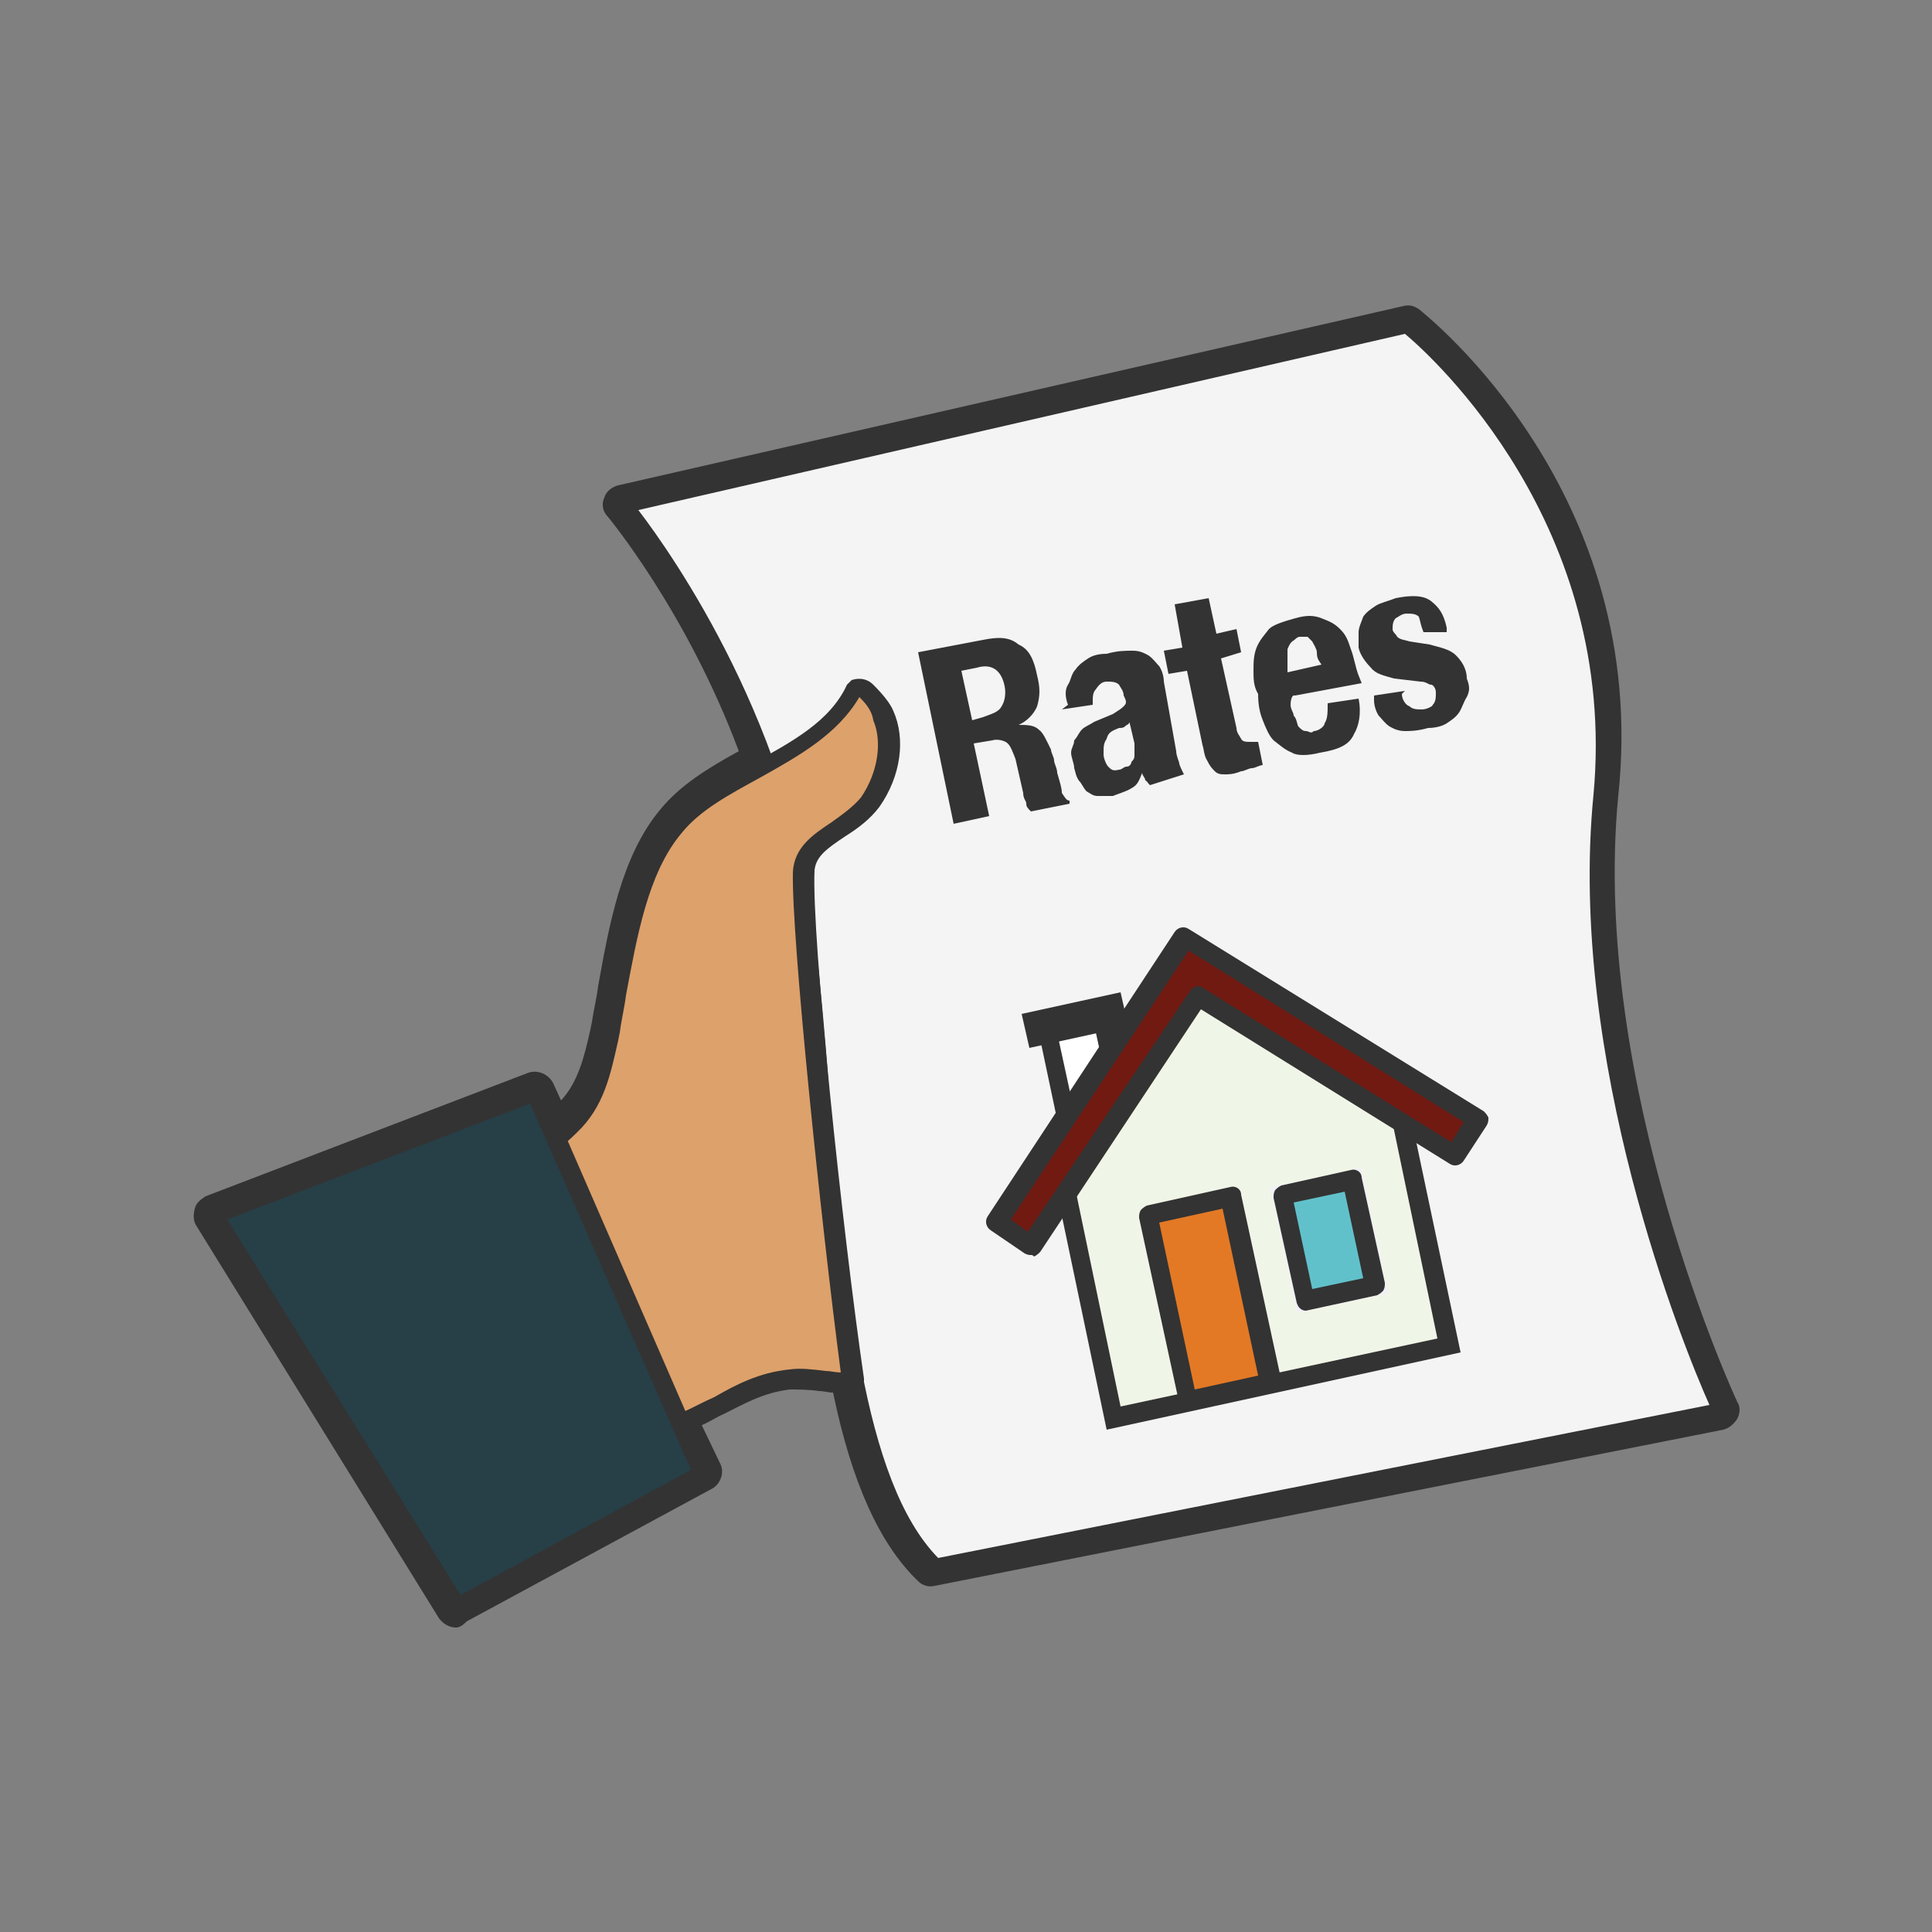
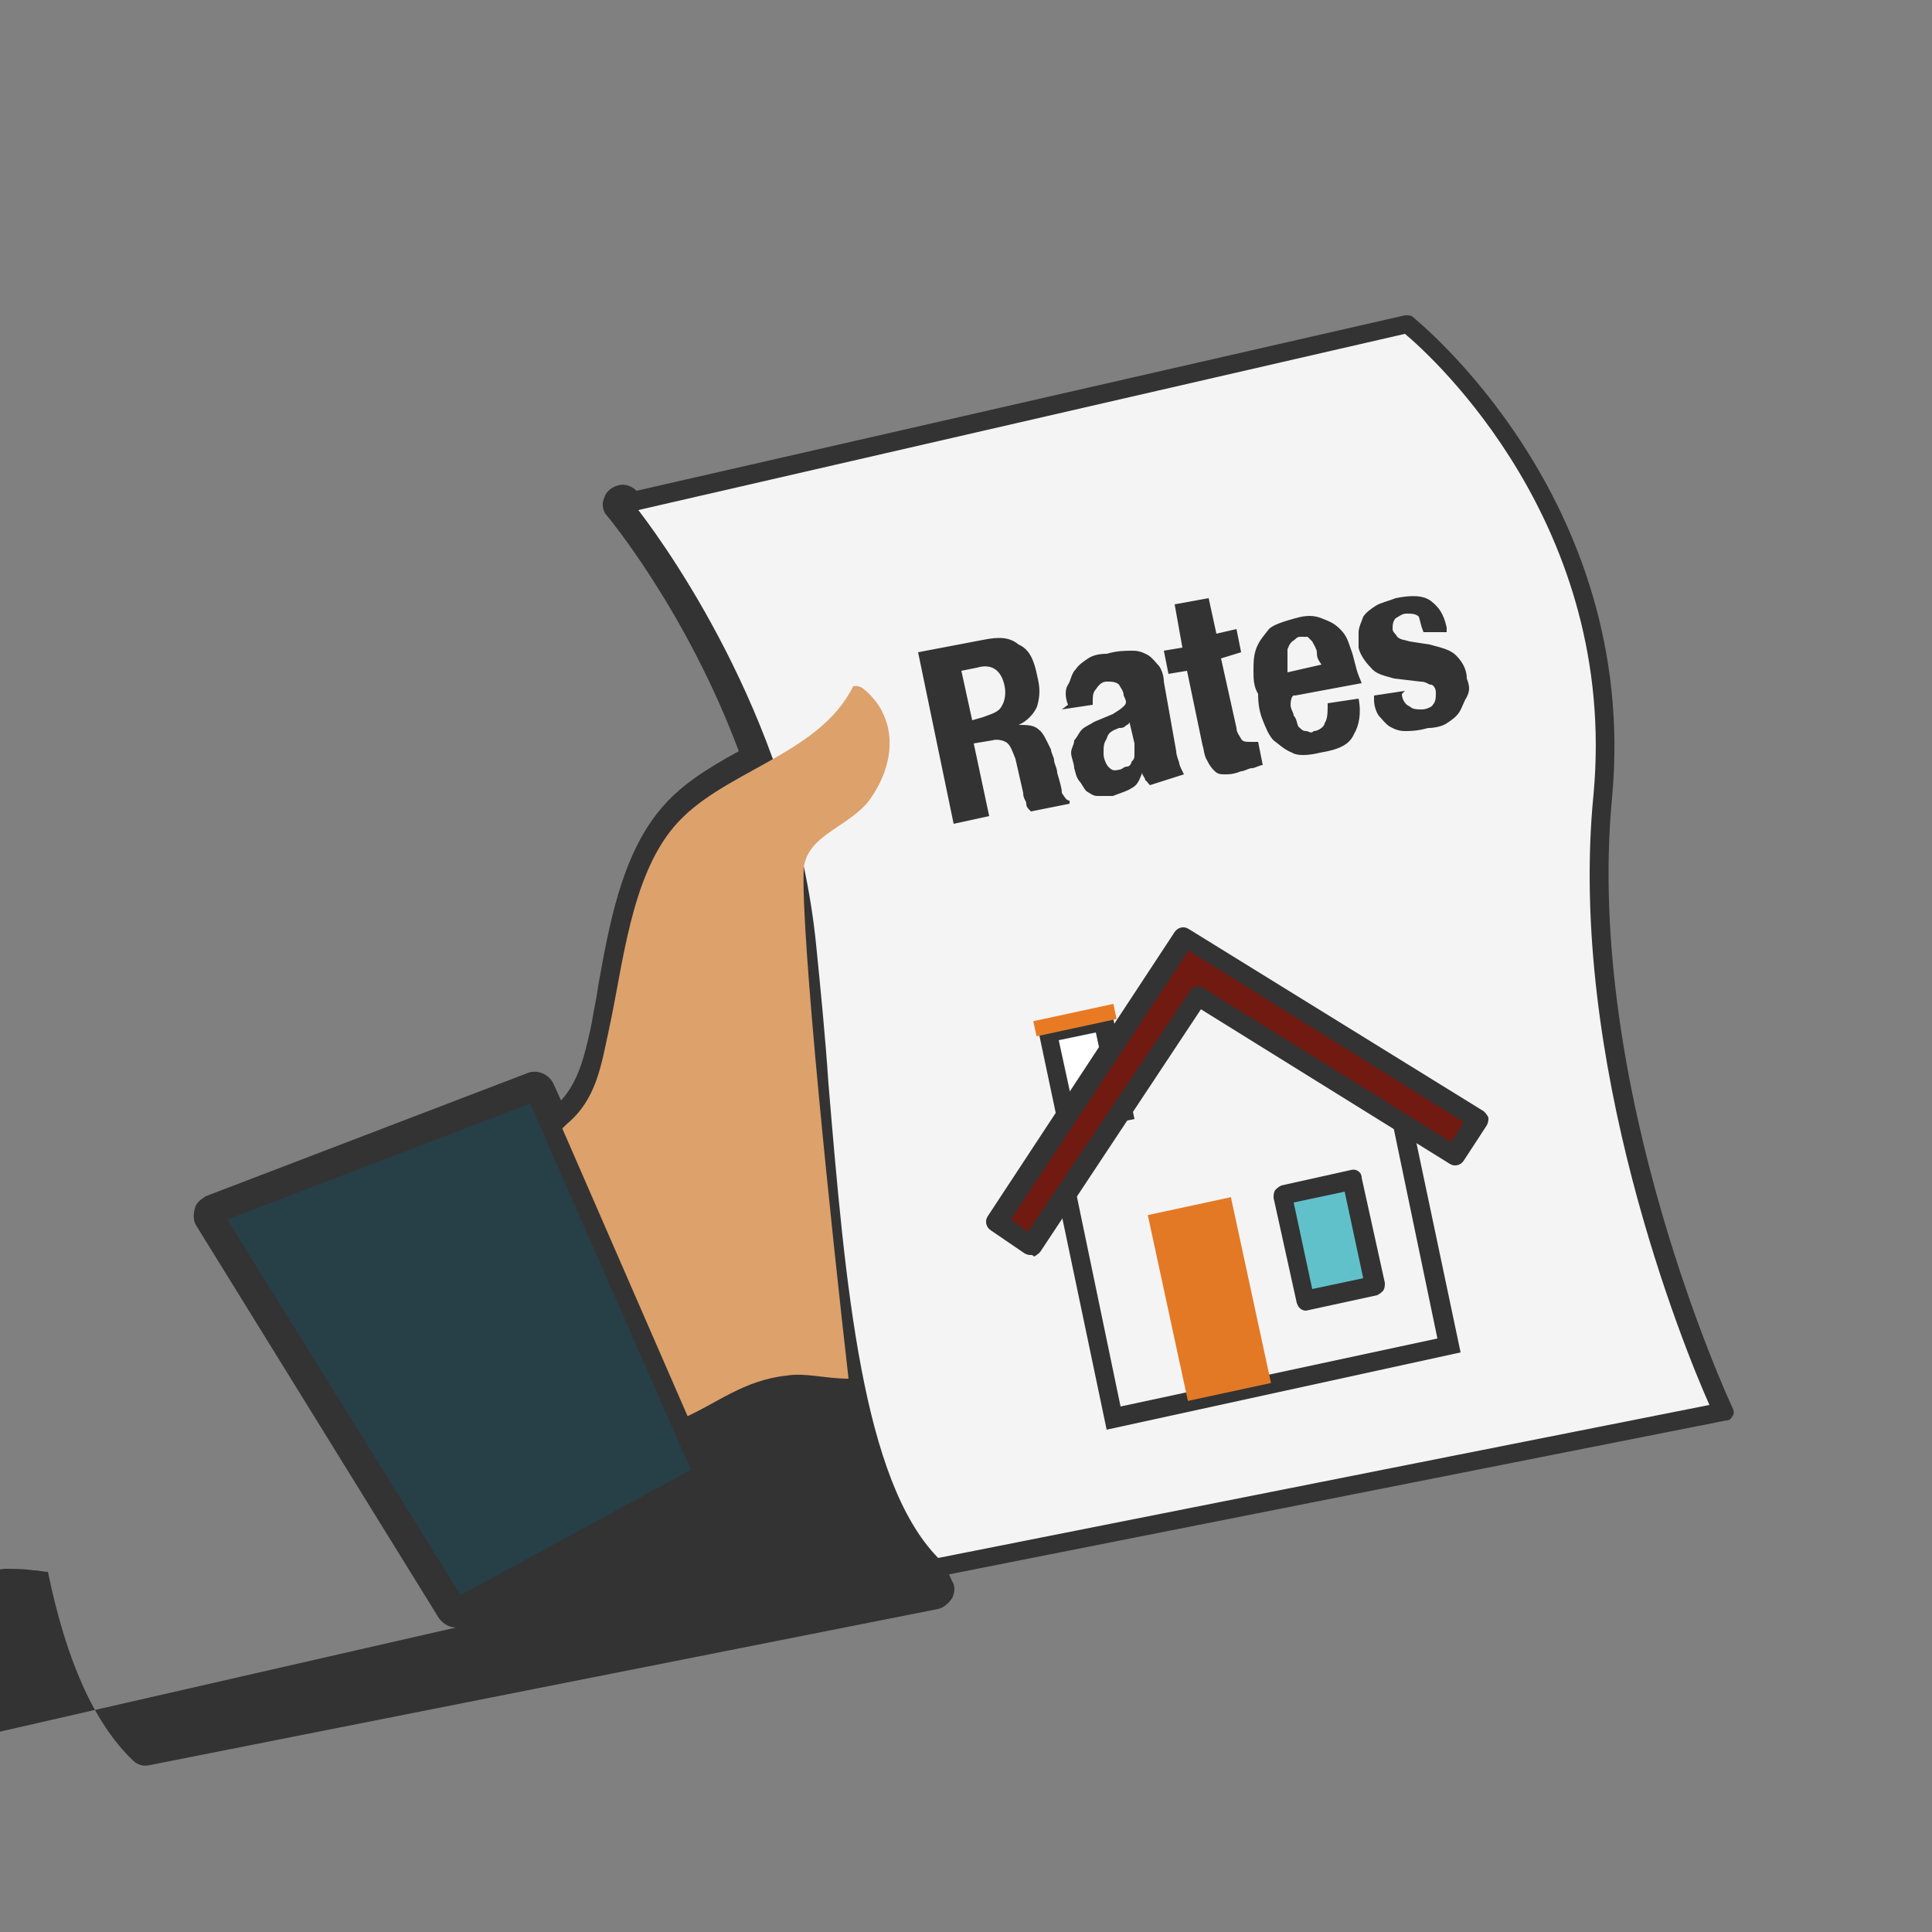
<svg xmlns="http://www.w3.org/2000/svg" viewBox="0 0 125 125">
  <rect x="0" y="0" width="125" height="125" fill="#808080" stroke="none" />
  <style>.cfst0{fill:#333}.cfst1{fill:#f4f4f4}.cfst2{fill:#dda16b}.cfst3{fill:#273f47}.cfst4{fill:#fff}.cfst5{fill:#f0f6e7}.cfst6{fill:#f1eff7}.cfst7{fill:#e97a24}.cfst8{fill:#711a12}.cfst9{fill:#e37925}.cfst10{fill:#61c1ca}</style>
-   <path class="cfst0" d="M29.5 105.3c-.4 0-.8-.2-1.1-.6L12.7 79.3c-.2-.3-.2-.7-.1-1.1.1-.4.4-.6.7-.8l20.9-8c.6-.2 1.3.1 1.6.7l.5 1.1c1.1-1.2 1.5-2.8 1.9-4.6l.1-.5c.1-.7.3-1.5.4-2.3.7-3.9 1.5-8.4 4-11.4 1.3-1.6 3.1-2.7 5.1-3.8-3.4-9.1-8.5-15.2-8.5-15.2-.3-.3-.4-.8-.2-1.2.1-.4.5-.7.9-.8l50.8-11.6c.4-.1.7 0 1 .2.6.5 15 11.9 12.9 31.5-1.8 18.7 7.6 39 7.7 39.2.2.3.2.7 0 1.1-.2.3-.5.6-.9.7l-51 10.1c-.4.1-.8 0-1.1-.3-2.5-2.4-4.3-6.4-5.5-12.2-.3 0-.6-.1-.9-.1-.7-.1-1.4-.1-1.9-.1-1.7.2-2.9.9-4.3 1.6-.5.2-.9.5-1.4.7l1.2 2.5c.3.6 0 1.3-.5 1.6l-15.9 8.6c-.3.3-.5.4-.7.4zM15.6 79.2L30 102.4l13.9-7.5-1.2-2.6c-.2-.4-.1-.8.1-1.2.1-.2.3-.4.5-.5s.3-.2.5-.2c.6-.3 1.2-.6 1.9-1 1.5-.8 3-1.6 5.2-1.9.8-.1 1.6 0 2.5.1.3 0 .7.1 1.1.1.1-.1.3-.1.5-.1.7-.1 1.2.4 1.3 1 1 5.4 2.5 9.3 4.5 11.5l48.8-9.7c-2.2-5.1-8.9-22.4-7.3-39.1 1.7-16.4-9.2-26.9-11.5-28.9l-48.5 11c1.9 2.6 5.6 8.1 8.1 15.4.2.6 0 1.2-.6 1.5-2.1 1.1-4.1 2.2-5.3 3.7-2.1 2.5-2.8 6.6-3.5 10.2-.1.8-.3 1.6-.4 2.4l-.1.5c-.5 2.2-.9 4.5-2.9 6.3-.4.4-.8.8-1.3 1-.3.2-.7.2-1 .1s-.6-.4-.7-.7l-.6-1.6-18.4 7z" />
+   <path class="cfst0" d="M29.5 105.3c-.4 0-.8-.2-1.1-.6L12.7 79.3c-.2-.3-.2-.7-.1-1.1.1-.4.4-.6.7-.8l20.9-8c.6-.2 1.3.1 1.6.7l.5 1.1c1.1-1.2 1.5-2.8 1.9-4.6l.1-.5c.1-.7.3-1.5.4-2.3.7-3.9 1.5-8.4 4-11.4 1.3-1.6 3.1-2.7 5.1-3.8-3.4-9.1-8.5-15.2-8.5-15.2-.3-.3-.4-.8-.2-1.2.1-.4.5-.7.9-.8c.4-.1.7 0 1 .2.6.5 15 11.9 12.9 31.5-1.8 18.7 7.6 39 7.7 39.2.2.3.2.7 0 1.1-.2.3-.5.6-.9.7l-51 10.1c-.4.1-.8 0-1.1-.3-2.5-2.4-4.3-6.4-5.5-12.2-.3 0-.6-.1-.9-.1-.7-.1-1.4-.1-1.9-.1-1.7.2-2.9.9-4.3 1.6-.5.2-.9.5-1.4.7l1.2 2.5c.3.6 0 1.3-.5 1.6l-15.9 8.6c-.3.3-.5.4-.7.4zM15.6 79.2L30 102.4l13.9-7.5-1.2-2.6c-.2-.4-.1-.8.1-1.2.1-.2.3-.4.5-.5s.3-.2.5-.2c.6-.3 1.2-.6 1.9-1 1.5-.8 3-1.6 5.2-1.9.8-.1 1.6 0 2.5.1.3 0 .7.1 1.1.1.1-.1.3-.1.5-.1.7-.1 1.2.4 1.3 1 1 5.4 2.5 9.3 4.5 11.5l48.8-9.7c-2.2-5.1-8.9-22.4-7.3-39.1 1.7-16.4-9.2-26.9-11.5-28.9l-48.5 11c1.9 2.6 5.6 8.1 8.1 15.4.2.6 0 1.2-.6 1.5-2.1 1.1-4.1 2.2-5.3 3.7-2.1 2.5-2.8 6.6-3.5 10.2-.1.8-.3 1.6-.4 2.4l-.1.5c-.5 2.2-.9 4.5-2.9 6.3-.4.4-.8.8-1.3 1-.3.2-.7.2-1 .1s-.6-.4-.7-.7l-.6-1.6-18.4 7z" />
  <path class="cfst1" d="M40.2 32.6s10.3 12.3 12 28.6 1.8 34.2 8.3 40.4l51-10.1s-9.6-20.6-7.8-39.9C105.4 32.3 91 21 91 21L40.2 32.6z" />
  <path class="cfst0" d="M60.4 102.2c-.2 0-.3-.1-.4-.2-5.5-5.2-6.5-18.1-7.7-31.7-.3-3-.5-6-.8-9-1.6-16-11.7-28.2-11.8-28.3-.1-.2-.2-.4-.1-.6.1-.2.2-.4.5-.4l50.8-11.6c.2 0 .4 0 .5.1s14.7 11.7 12.9 31.1c-1.8 18.9 7.7 39.3 7.8 39.5.1.2.1.4 0 .5-.1.2-.2.3-.4.3l-51 10.1c-.2.2-.2.2-.3.2zM41.3 33c2.3 3 10.1 14.2 11.5 28.1.3 3 .6 6 .8 9 1.1 13.2 2.2 25.7 7.1 30.7l49.9-9.9c-1.7-3.8-9.2-22.3-7.5-39.5 1.6-17.4-10.4-28.3-12.2-29.8L41.3 33z" />
  <path class="cfst2" d="M52 56.2c.2-2.2 3-2.7 4.3-4.5 1.2-1.7 1.7-3.8.8-5.6-.2-.5-.8-1.2-1.2-1.5-.3-.3-.7-.2-.7-.2-2.2 4.5-8.6 5.5-11.6 9.1-2.8 3.3-3.3 9-4.2 13.1-.5 2.3-.8 4.5-2.7 6.1-2.8 2.8-4.7 2.2-2.7 7 1.3 3.3 2.7 6.5 4.3 9.8 1.7 3.5 2.3 3.8 5.8 2.3 2.3-1 4-2.5 6.8-2.8 1.2-.2 2.5.2 4 .2-1.1-9.6-3.1-28.7-2.9-33z" />
-   <path class="cfst0" d="M41.4 93.4c-1.5 0-2.3-1-3.5-3.5-1.8-3.5-3.1-6.8-4.3-9.8-1.6-3.9-.9-4.7 1-6.1.5-.4 1.1-.9 1.8-1.5 1.6-1.4 1.9-3.2 2.4-5.3l.1-.5c.1-.7.3-1.5.4-2.3.7-3.9 1.4-8.2 3.9-11.1 1.4-1.7 3.5-2.8 5.5-3.9 2.5-1.4 5-2.7 6.1-5.1l.3-.3c.3-.1.9-.2 1.4.3.6.6 1.1 1.2 1.3 1.7.8 1.8.5 4.2-.9 6.2-.6.8-1.4 1.4-2.2 1.9-1.2.8-1.9 1.3-2 2.2-.2 4.3 1.8 23.3 3.2 32.9 0 .2 0 .4-.1.5s-.3.2-.5.2c-.6 0-1.3-.1-1.9-.1-.7-.1-1.4-.1-2-.1-1.8.2-3.1.9-4.5 1.7-.7.4-1.4.8-2.2 1.1-1.5.5-2.5.9-3.3.9zm14.2-48.3c-1.4 2.4-3.9 3.8-6.4 5.2-2 1.1-3.9 2.1-5.1 3.6-2.2 2.6-2.9 6.8-3.6 10.5-.1.8-.3 1.6-.4 2.4l-.1.5c-.5 2.2-.9 4.3-2.7 6-.7.7-1.4 1.2-1.9 1.6-1.5 1.2-1.9 1.5-.6 4.7 1.2 3 2.6 6.3 4.3 9.8 1.5 3.2 1.9 3.4 5 2 .7-.3 1.4-.7 2.1-1 1.4-.8 2.9-1.6 4.9-1.8.7-.1 1.5 0 2.3.1.3 0 .7.1 1 .1-1.3-9.9-3.2-28.2-3.1-32.4.1-1.6 1.3-2.4 2.5-3.2.7-.5 1.4-1 1.9-1.6 1.1-1.6 1.4-3.6.8-5-.1-.7-.6-1.2-.9-1.5z" />
  <path class="cfst3" d="M34.7 70.6l10.8 24.8-16 8.6-15.8-25.4z" />
  <path class="cfst0" d="M29.5 104.7c-.2 0-.4-.1-.5-.3L13.2 78.9c-.1-.2-.1-.4-.1-.5.1-.2.2-.3.4-.4l20.9-8c.3-.1.7 0 .8.3L46 95.1c.1.3 0 .6-.3.8l-15.9 8.6c-.1.1-.2.2-.3.2zM14.7 78.9l15.1 24.3 14.9-8.1-10.4-23.7-19.6 7.5z" />
  <path transform="rotate(-12.177 70.244 69.297)" class="cfst4" d="M68.4 66.3h3.7v6h-3.7z" />
  <path class="cfst0" d="M68.6 73.4l-1.5-7.1 4.8-1 1.5 7.1-4.8 1zm-.1-6.1l1 4.6 2.4-.5-1-4.6-2.4.5z" />
-   <path class="cfst5" d="M77.4 63.2L68.7 76l3.4 15.7 21.7-4.6-3.3-15.8z" />
  <path class="cfst0" d="M71.6 92.5l-3.5-16.7 9.1-13.5L91 70.9l3.5 16.6-22.9 5zm-2.2-16.4L72.5 91 93 86.6l-3.1-14.9L77.5 64l-8.1 12.1z" />
-   <path transform="rotate(-12.177 85.992 80.254)" class="cfst6" d="M83 76.1h6v8.3h-6z" />
  <path transform="rotate(-12.177 69.55 66.004)" class="cfst7" d="M66.9 65.5h5.3v1h-5.3z" />
-   <path class="cfst0" d="M66.6 67.8l-.5-2.2 6.4-1.4.5 2.2z" />
  <path class="cfst8" d="M94.1 74.8L77.5 64.5 66.7 80.6l-2.1-1.5 12.1-18.4 18.9 11.8z" />
  <path class="cfst0" d="M66.7 81.2c-.1 0-.2 0-.4-.1l-2.2-1.5c-.3-.2-.4-.6-.2-.9L76 60.3c.2-.3.6-.4.9-.2L96 71.9c.1.1.2.2.3.4 0 .2 0 .3-.1.5l-1.5 2.3c-.2.3-.6.4-.9.2l-16.1-10L67.3 81c-.1.1-.2.2-.4.3-.1-.1-.1-.1-.2-.1zm-1.3-2.3l1.1.8L77 64.1c.2-.3.6-.4.8-.2l16.1 10 .8-1.3-17.8-11.1-11.5 17.4z" />
  <path transform="rotate(-12.177 78.238 84.06)" class="cfst9" d="M75.5 77.9H81v12.3h-5.5z" />
-   <path class="cfst0" d="M76.9 91.3c-.1 0-.2 0-.3-.1-.1-.1-.2-.2-.3-.4l-2.6-12c0-.2 0-.3.1-.5.1-.1.2-.2.4-.3l5.4-1.2c.3-.1.7.1.7.5l2.6 12c.1.3-.1.7-.5.7l-5.5 1.3zM75 79.1l2.3 10.8 4.1-.9-2.3-10.8-4.1.9z" />
  <g>
    <path transform="rotate(-12.177 86.051 80.292)" class="cfst10" d="M83.7 76.8h4.7v7h-4.7z" />
    <path class="cfst0" d="M84.5 84.8c-.3 0-.5-.2-.6-.5l-1.5-6.8c0-.2 0-.3.1-.5.1-.1.2-.2.4-.3l4.5-1c.3-.1.7.1.7.5l1.5 6.8c0 .2 0 .3-.1.5-.1.1-.2.2-.4.3l-4.6 1zm-.8-7l1.2 5.6 3.3-.7-1.2-5.6-3.3.7z" />
  </g>
  <g>
    <path class="cfst0" d="M63.6 41.4c1-.2 1.7-.2 2.3.3.7.3 1 1 1.2 2 .2.8.2 1.3 0 2-.2.5-.7 1-1.2 1.2.5 0 1 0 1.3.3.3.2.5.7.8 1.3 0 .2.2.5.2.7s.2.5.2.8c.2.7.3 1 .3 1.3.2.3.3.5.5.5v.2l-2.5.5c-.2-.2-.3-.3-.3-.5s-.2-.3-.2-.7l-.5-2.2c-.2-.5-.3-.8-.5-1s-.7-.3-1-.2l-1.2.2 1 4.7-2.3.5-2.3-11.1 4.2-.8zm0 5c.5-.2 1-.3 1.2-.7.2-.3.3-.8.2-1.3-.2-1-.8-1.5-1.8-1.2l-1 .2.7 3.2.7-.2zm5.5-.8c-.2-.5-.2-1 0-1.3s.2-.7.5-1c.2-.3.5-.5.8-.7s.7-.3 1.2-.3c.7-.2 1.2-.2 1.7-.2s.8.2 1 .3c.3.2.5.5.7.7.2.3.3.7.3 1l.8 4.5c0 .3.2.7.2.8s.2.5.3.7l-2.2.7c-.2-.2-.2-.3-.3-.3 0-.2-.2-.3-.2-.5-.2.5-.3.8-.7 1-.3.2-.7.3-1.2.5h-1c-.3 0-.5-.2-.7-.3-.2-.2-.3-.5-.5-.7-.2-.3-.2-.5-.3-.8 0-.3-.2-.7-.2-1s.2-.5.2-.8c.2-.2.3-.5.5-.7s.5-.3.8-.5l1.2-.5c.3-.2.5-.3.7-.5s.2-.3 0-.7c0-.3-.2-.5-.3-.7-.2-.2-.5-.2-.8-.2s-.5.2-.7.5c-.2.2-.2.5-.2.8v.2l-2 .3.4-.3zm3.8 1.3c-.2.2-.3.2-.5.2-.5.2-.7.3-.8.7-.2.3-.2.5-.2 1 0 .3.2.7.3.8.2.2.3.3.7.2.2 0 .3-.2.5-.2s.3-.2.3-.3c.2-.2.2-.3.2-.5v-.7l-.4-1.7c.2.3 0 .5-.1.5zm5.3-8.2l.5 2.3 1.3-.3.3 1.5-1.3.4 1 4.5c0 .3.2.5.3.7s.3.2.7.2h.4l.3 1.5c-.2 0-.5.2-.7.2s-.5.2-.7.2c-.5.2-.8.2-1 .2-.3 0-.5 0-.7-.2s-.3-.3-.5-.7c-.2-.3-.2-.7-.3-1l-1-4.8-1.2.2-.3-1.5 1.2-.2-.5-2.8 2.2-.4zm5.3 6.9c0 .3.2.5.2.7.2.2.2.5.3.7.2.2.3.3.5.3s.3.2.5 0c.3 0 .7-.3.7-.5.2-.3.2-.7.2-1.3l2-.3c.2 1 0 1.8-.3 2.3-.3.7-1 1-2.2 1.2-.8.2-1.5.2-1.8 0-.5-.2-.8-.5-1.2-.8-.3-.3-.5-.8-.7-1.3s-.3-1-.3-1.7c-.3-.5-.3-1-.3-1.5s0-1 .2-1.5.5-.8.8-1.2c.3-.3 1-.5 1.7-.7s1.2-.2 1.7 0 .8.3 1.2.7.5.7.7 1.3c.2.5.3 1.2.5 1.7l.2.5-4.3.8c-.3-.1-.3.6-.3.6zm1.7-3.4c0-.2-.2-.5-.3-.7l-.3-.3h-.5c-.2 0-.3.2-.5.3-.2.2-.2.3-.3.5v1.5l2.2-.5c-.2-.3-.3-.4-.3-.8zm5.5 2.7c0 .3.2.7.5.8.2.2.5.2.8.2s.7-.2.7-.3c.2-.2.2-.5.2-.8s-.2-.5-.3-.5c-.2 0-.3-.2-.7-.2l-1.7-.2c-.7-.2-1.2-.3-1.5-.7-.3-.3-.7-.8-.8-1.3v-1c0-.3.2-.7.3-1 .2-.3.5-.5.8-.7s.8-.3 1.3-.5c1-.2 1.8-.2 2.3.2s.8.8 1 1.7v.3h-1.5c-.2-.5-.2-.7-.3-1-.2-.2-.5-.2-.8-.2s-.5.2-.7.3c-.2.2-.2.5-.2.7s.2.3.3.5c.2.2.5.2.8.3l1.3.2c.7.2 1.3.3 1.7.7.3.3.7.8.7 1.5.2.5.2.8 0 1.2-.2.3-.3.7-.5 1s-.5.5-.8.7-.8.3-1.2.3c-.7.2-1.2.2-1.5.2-.5 0-.8-.2-1-.3-.3-.2-.5-.5-.7-.7-.2-.3-.3-.7-.3-1V45l2-.3-.2.2z" />
  </g>
</svg>